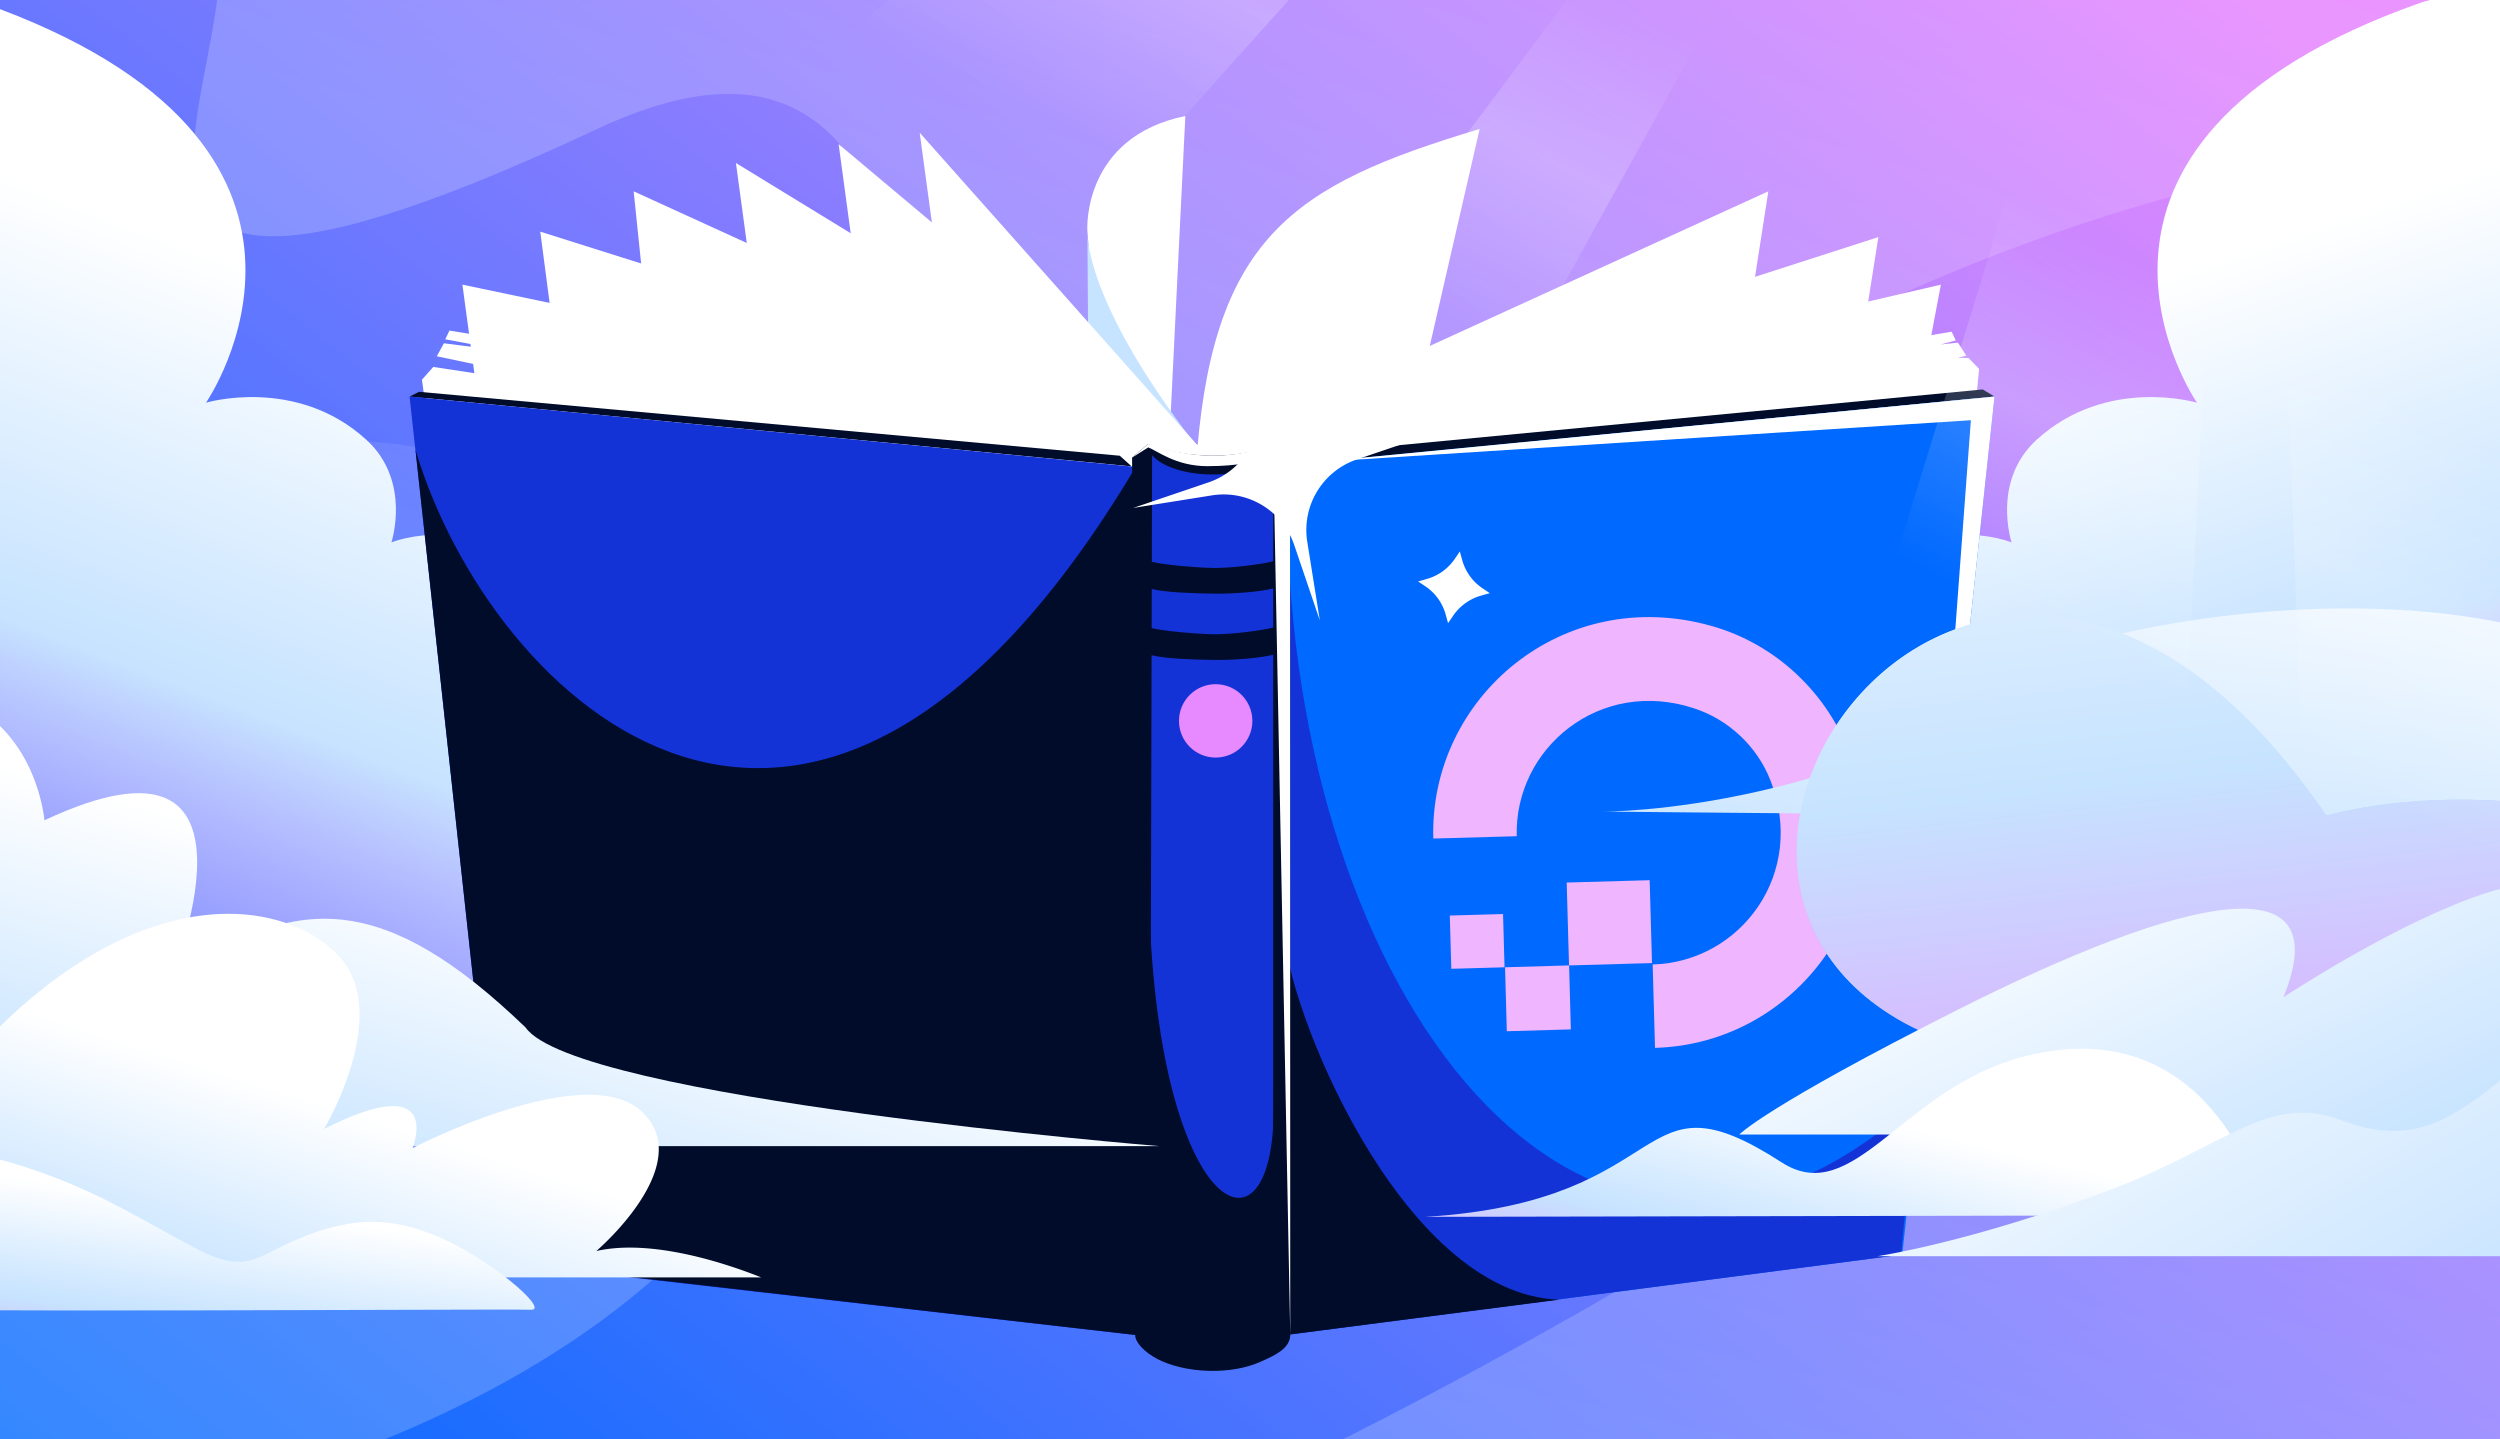
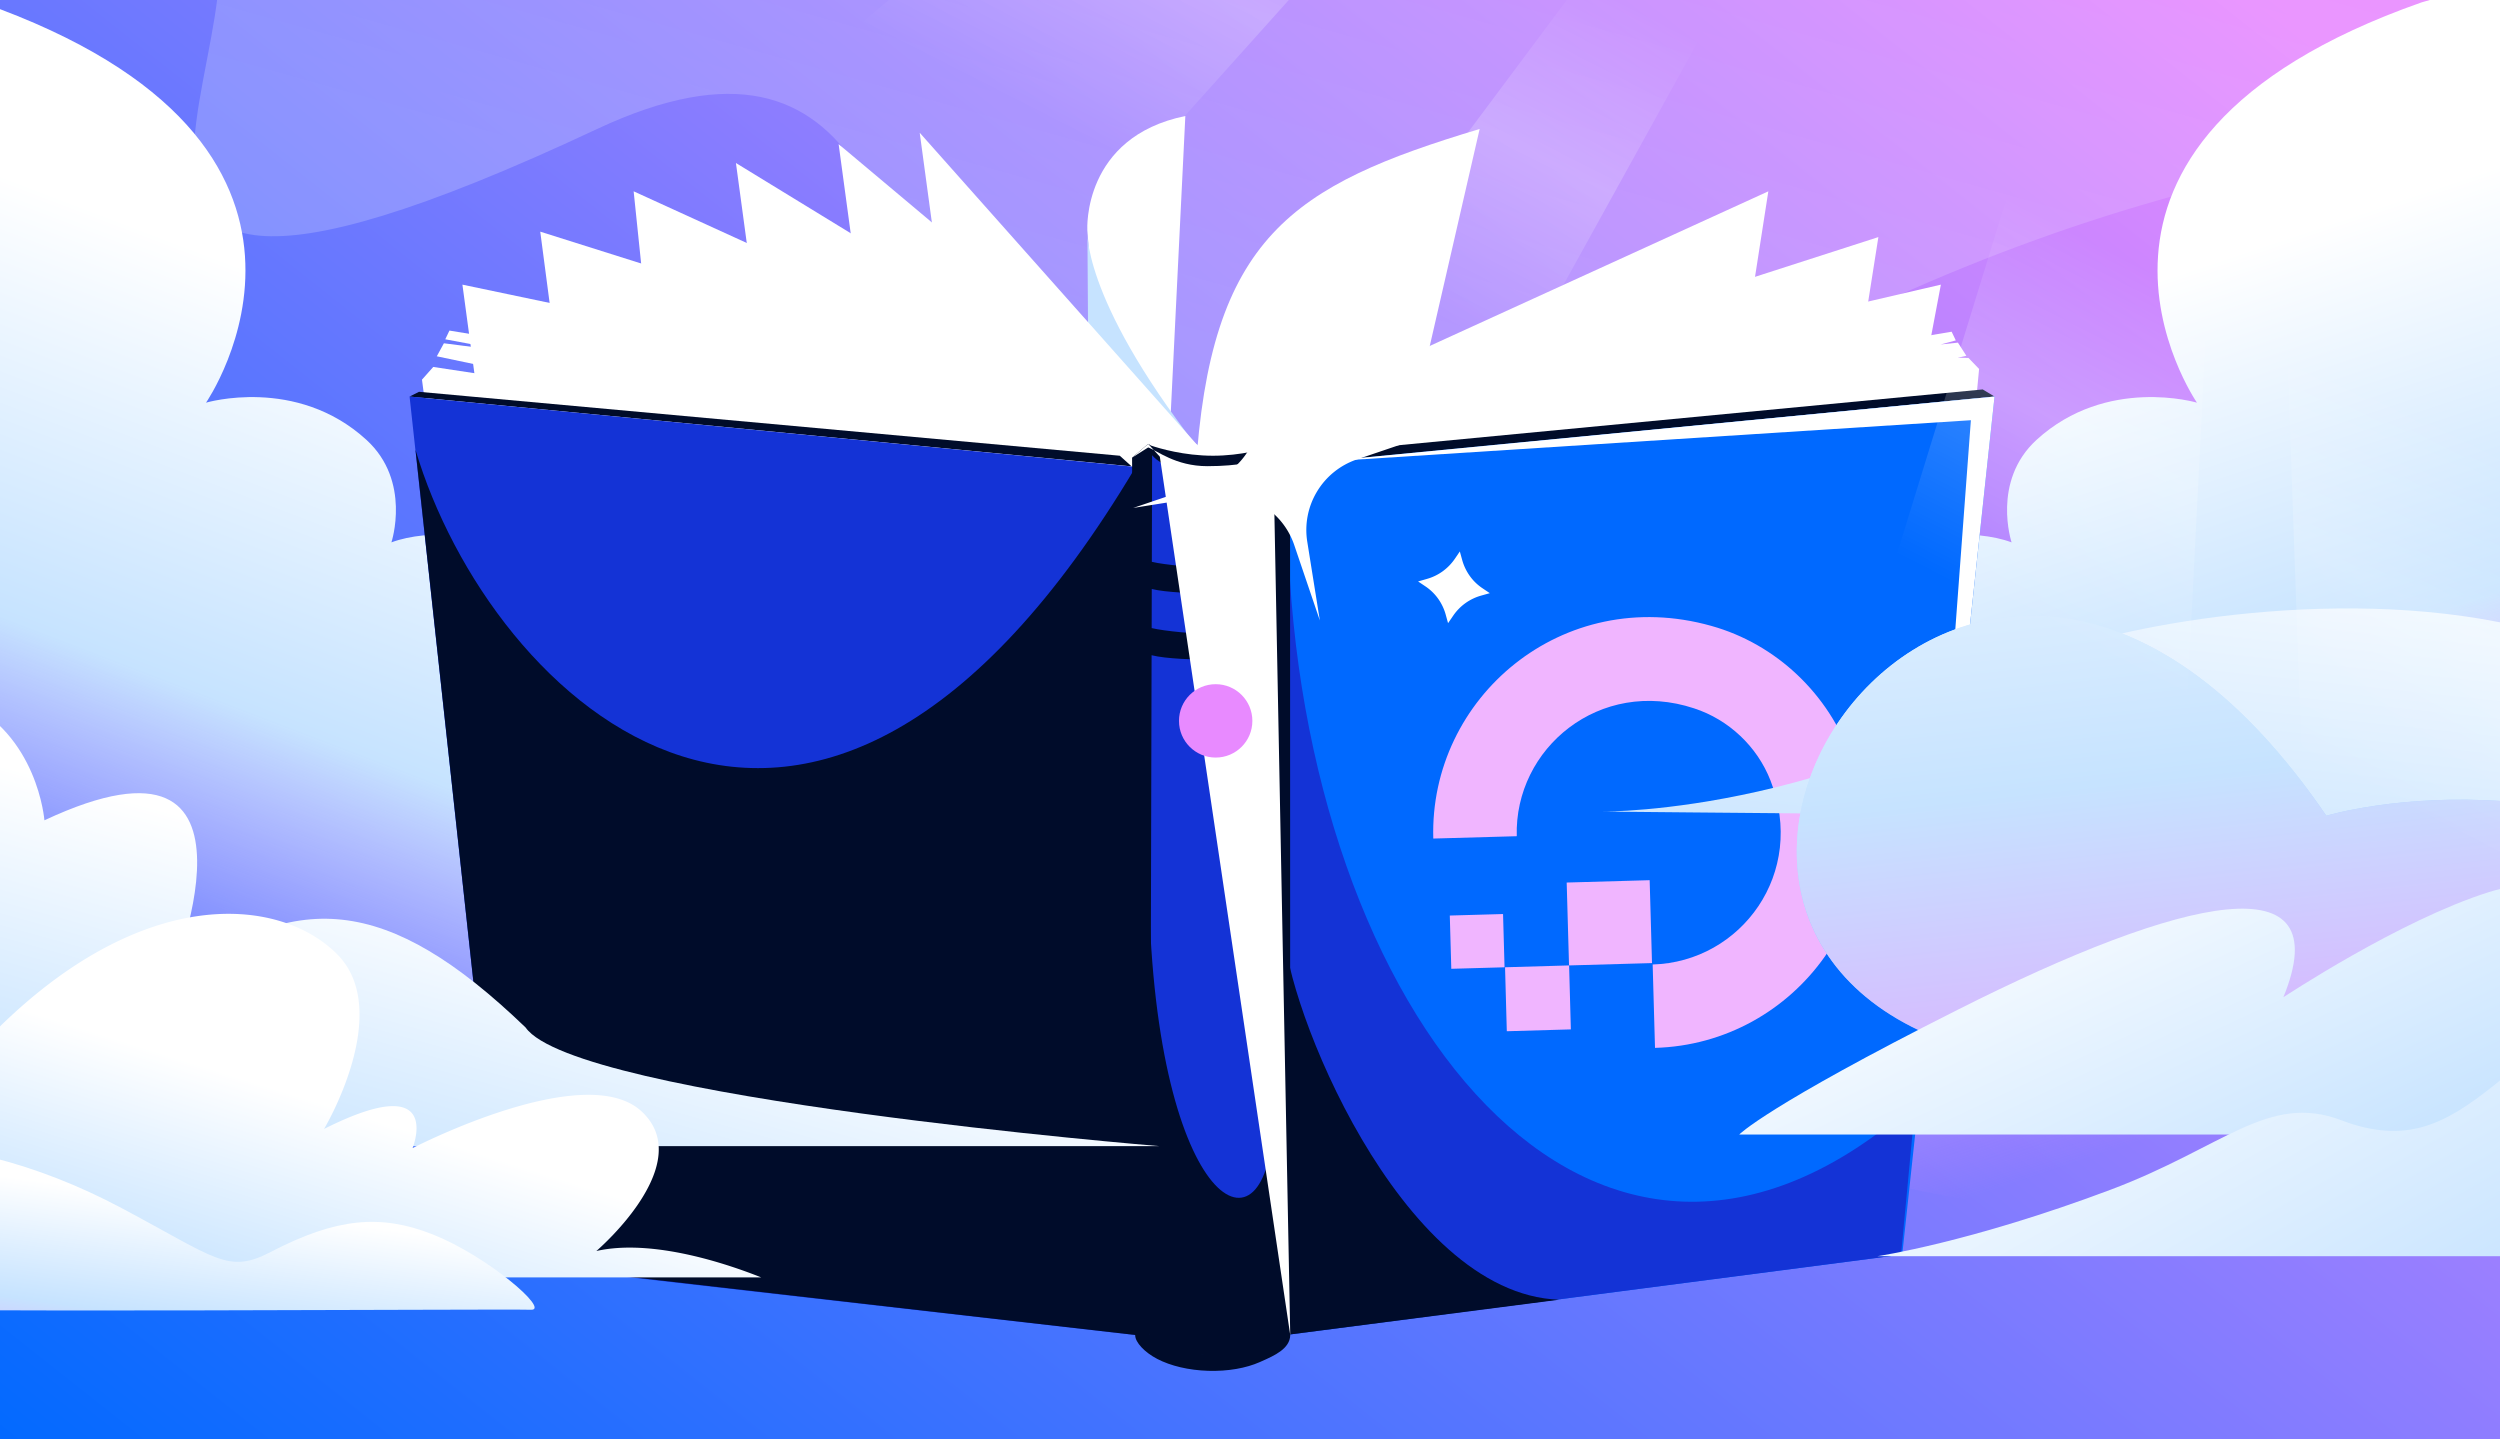
<svg xmlns="http://www.w3.org/2000/svg" fill="none" height="608" width="1056">
  <rect width="100%" height="100%" fill="#333333" stroke="none" />
  <g clip-path="url(#a)">
    <path d="M0 0h1056v608H0z" fill="url(#b)" />
-     <path d="M32 646.202c-235.678 47.099 21 263.499 651-101s948-161 916 290.5H-353v-811c27 321-45.5 678.6 226.5 321 340-447 799 172.499 158.5 300.5" fill="url(#c)" opacity=".2" />
    <path d="M252.032 54.568C-49.149 195.862 162.754-37.594 63.909-53.222L1312.15-192.598l31.79 284.73c-48.38-27.802-381.82-116.85-714.359 135.61S484.872-54.665 252.032 54.568" fill="url(#d)" opacity=".2" />
    <path d="M661.022 431.613C539.655 306.5 787.283 205.646 849.694 229.099c0 0-8.571-25.831 10.563-43.321 29.587-27.039 67.738-15.69 67.738-15.69s-75.448-109.21 94.865-169.08c236.98-69.074 165.39 138.819 140.42 156.976C1592.45 52.24 1626.93 506.5 1265.15 506.5c-164.35 3.4-482.761 50.226-604.128-74.887" fill="url(#e)" />
    <path d="M354.001 431.613C475.368 306.5 227.741 205.646 165.329 229.099c0 0 8.571-25.831-10.563-43.321-29.587-27.039-67.737-15.69-67.737-15.69S162.477 60.878-7.839 1.008C-244.813-68.066-173.225 139.827-148.26 157.984-577.428 52.24-611.903 506.5-250.131 506.5c164.35 3.4 482.765 50.226 604.132-74.887" fill="url(#f)" />
    <path d="M459.287 96.948s-2.11-39.03 41.4-47.948l-17.588 358.004-1.978-34.669-21.859-275.387z" fill="#fff" />
    <path d="M505.501 188.5c-49.5-64-46.189-92.01-46.189-92.01l1.803 276.397 2.923 12.566c6.31 27.049 19.198 52.058 37.544 72.763l16.128 18.197-8.259-296.069z" fill="#C6E3FF" />
    <path d="M625.005 54.48C545.942 78.242 510.957 100 505.002 200l4.504 352.214-8.962-8.333c4.328-65.456-19.954-120.858 43.598-137.664z" fill="#fff" />
    <path d="m516.455 561.13-77.469-132.207-50.498-372.852 117.469 132.175z" fill="#fff" />
    <path d="M516.453 561.129 404.732 433.755 354.234 60.873l151.72 127.373z" fill="#fff" />
    <path d="M516.453 561.124 361.357 441.709 310.859 68.857 505.955 188.24zm29.908.051 140.584-94.808 60-385.556-215.398 98.368z" fill="#fff" />
    <path d="m537.96 564.087 195.468-83.556 60-380.387-272.065 87.674z" fill="#fff" />
    <path d="m535.153 186.295 284.672-66.06-70 370.356-203.838 66.06-24.624-188.352z" fill="#fff" />
    <path d="m533.968 188.957 290.401-48.845 1.763 3.685-6.424 1.715 7.321-.786 3.557 5.542-3.668.85 4.565.079 4.487 4.645L802 512.878l-263.323 44.137-21.347-188.752zm-65.731 372.218-160.584-94.808-40-385.556 215.398 98.368z" fill="#fff" />
    <path d="M485.586 558.681 278.201 478.24l-50-380.387 264.85 83.572z" fill="#fff" />
    <path d="m494.789 182.99-299.464-62.754 50 370.356 219.451 64.233 43.802-189.832z" fill="#fff" />
    <path d="m491.224 189.165-301.382-49.531-1.763 3.684L218.504 149l-31-4-3 5.5 81 17-82.5-12.5-4.763 5.363 46.205 352.036 251.088 44.137 21.347-188.751z" fill="#fff" />
    <path d="m837.5 164.5-288 27.5-5 4.5 298-29z" fill="#000C2A" />
    <path d="M535.777 197.169 842.5 167.5l-38.989 362.419L538.499 564.5z" fill="#0069FF" />
    <path d="M809.075 465.776 802.999 530l-264.502 34.5-2.571-347.077 8.072 8.577c5.481 201.794 129.449 360.377 265.077 239.776" fill="#1433D6" />
    <path d="m658.5 549-120.002 15.5-1.107-149.498L542.499 393c0 29.5 48.501 153.5 116.001 156" fill="#000C2A" />
    <path d="M555.445 195.266 832.499 177.5l-20.071 269.524L842.499 167.5z" fill="#fff" />
    <path d="m177 165.5 296 27 5 4.5-305-29.5z" fill="#000C2A" />
    <path d="M479.75 197.22 173.002 167.5l39.882 366 268.296 30.589z" fill="#1433D6" />
    <path d="m479.724 197.217.027.002 1.43 366.87-268.296-30.798L175.504 190c31.282 105.246 167.175 237.41 304.22 7.217" fill="#000C2A" />
    <path d="m486.002 191-1.018 370.352c0 14.348 53.908 15.261 53.908 0l-.177-370.852c-16.002 5.803-22.713 11-52.713.5" fill="#1433D6" />
    <path d="M538.831 442.424c-.479 6.137-.774 14.781-.833 26.576-.337 67.395-48.4 44.827-52.528-85.82l-.49 178.172c0 14.348 53.908 15.261 53.908 0z" fill="#000C2A" />
    <path clip-rule="evenodd" d="M478.191 193.299 485 187.5l1.166.704c3.577 1.204 13.943 4.294 26.175 4.296 11.853.003 21.957-2.894 25.828-4.168L540 187.5l4.915 5.411L545 564c-.172 5.718-6.695 8.609-12.088 10.999l-.728.324c-5.8 2.583-13.515 3.964-21.804 3.715s-15.906-2.091-21.541-5.018c-5.357-2.784-9.339-7.02-9.339-10.02zm7.518 370.385c1.422 1.34 3.534 2.813 6.093 4.143 4.598 2.388 11.232 4.072 18.786 4.299s14.277-1.055 19.01-3.163c3.77-1.679 6.871-3.547 8.202-5.075v-48.331c-5.934 1.531-17.512 2.346-25.677 2.196-8.106-.15-20.431-.468-26.293-2.147zM537.8 276.557v227.532c-5.022 1.285-18.042 2.952-25.455 2.816-7.336-.135-21.397-1.353-26.486-2.762l.575-227.375c6.071 1.538 17.852 1.84 25.689 1.984 8.165.151 19.743-.664 25.677-2.195m0-83.99c-4.116 4.619-13.965 7.87-25.459 7.868-11.723-.003-21.733-3.389-25.694-8.157l-.114 45.038c5.563 1.334 18.778 2.459 25.812 2.589 7.413.136 20.433-1.531 25.455-2.816zm-51.337 72.732.041-16.513c6.092 1.522 17.812 1.823 25.619 1.966 8.165.151 19.743-.664 25.677-2.195v16.532c-5.022 1.285-18.042 2.952-25.455 2.816-7.064-.13-20.362-1.264-25.882-2.606" fill="#000C2A" fill-rule="evenodd" />
-     <path d="M478.191 193.299 485 187.5c3.577 1.204 15.109 4.998 27.341 5 11.853.003 23.788-3.726 27.659-5l4.915 5.411L545 564l-7.085-367.089L535 193.5c-3.871 1.274-11.501 3.411-25.001 3.411S488.577 190.205 485 189z" fill="#fff" />
+     <path d="M478.191 193.299 485 187.5l4.915 5.411L545 564l-7.085-367.089L535 193.5c-3.871 1.274-11.501 3.411-25.001 3.411S488.577 190.205 485 189z" fill="#fff" />
    <path d="m698.084 407.396.99 35.227c59.489-1.663 104.194-60.479 82.938-122.373-9.408-26.985-31.69-48.206-59.17-55.881-62.849-17.684-119.119 30.381-117.422 89.834l35.262-.99c-1.061-37.172 35.12-67.164 74.909-54.007 14.642 4.775 26.667 16.128 32.255 30.452 15.385 38.94-12.343 76.713-49.797 77.738z" fill="#F0B5FF" />
    <path d="m662.757 407.799 35.049-.991-.99-35.014-35.05.991z" fill="#F0B5FF" />
    <path d="m663.531 434.815-27.057.778-.742-27.021 27.056-.778zm-50.503-25.594 22.494-.637-.636-22.494-22.494.637z" fill="#F0B5FF" />
    <path d="M879.421 271.906c47.506-13.797 147.019-26.713 218.919 3.683 71.89 30.396 90.33 58.058 169.7 42.119 76.44-15.346 134.52-6.788 270.91 25.098 38.75 9.063-861.95 0-861.95 0s107.5.994 202.421-70.907z" fill="url(#g)" />
    <path d="m814.22 436.868 537.26 2.188c-143.1-102.062-136.68-30.295-136.68-30.295-107.84-101.824-232.164-64.188-232.164-64.188C839.998 135 668.998 373.5 814.22 436.868" fill="url(#h)" />
    <path d="m814.22 436.868 537.26 2.188c-143.1-102.062-136.68-30.295-136.68-30.295-107.84-101.824-232.164-64.188-232.164-64.188C839.998 135 668.998 373.5 814.22 436.868" fill="url(#i)" />
    <path d="M1375.57 447.735c87.97-163.265-37.28-163.763-119.66-135.977-99.33 33.512-163.87 85.347-163.87 85.347 2.1-30.608-29.47-23.825-40.83-20.251-37.57 11.831-86.72 44.39-86.72 44.39 23.573-57.494-41.493-43.162-137.659 5.323-80.969 40.816-92.175 52.654-92.175 52.654h623.294l17.62-31.494z" fill="url(#j)" />
-     <path d="M602 514c108-6.5 87.186-63.915 150.582-23.009 30.535 19.701 50.993-31.454 102.114-44.66C937.399 424.976 957 513.291 957 513.291z" fill="url(#k)" />
    <path d="M793 530.613s39.041-5.71 98.612-28.113c47.703-17.944 66.647-40.974 97.315-29.314 55.083 20.944 65.793-35.731 151.563-71.916 210.63-88.839 307.73 129.343 307.73 129.343z" fill="url(#l)" />
    <path d="M-495 484.125h984.73S243 464 222 434c-58.5-56.262-97.666-59.115-150.789-17.907 0 0 49.633-117.42-52.448-69.595 0 0-11.004-145.912-246.6 31.24 0 0-16.88-96.946-267.163 106.394z" fill="url(#m)" />
    <path d="M321.557 539.579H-276c24.324-19.096 158.973-123.385 192.322-119.439 24.912 2.952 10.174 41.617 9.924 42.28 67.081-62.989 67.736-22.808 67.736-22.808 64.041-66.588 123.658-61.398 148.409-36.573 24.147 24.22-5.5 73.825-5.5 73.825 50.613-25.451 37.62 7.479 37.377 8.105.868-.449 72.904-37.597 96.735-15.512 15.43 14.305 3.084 34.623-7.679 47.293a119 119 0 0 1-8.032 8.547c-2.068 2.003-3.401 3.137-3.401 3.137 23.779-5.367 55.722 5.587 69.666 11.145" fill="url(#n)" />
    <path d="M-114.05 552.297c84.522 2.422 322.693.515 338.396.942 8.076.221-18.405-22.667-41.624-31.84-21.902-8.651-40.579-7.024-68.399 7.45-18.022 9.379-22.866 2.768-62.687-18.412-149.895-79.707-252.807 39.364-165.686 41.86" fill="url(#o)" />
    <path d="m537.004 167.597-5.411-15.937-5.412-15.937 2.655 16.615 2.654 16.614a31.43 31.43 0 0 1-4.116 21.222 31.44 31.44 0 0 1-16.836 13.562l-15.935 5.409-15.936 5.41 16.614-2.653 16.613-2.652a31.43 31.43 0 0 1 21.222 4.119 31.46 31.46 0 0 1 13.564 16.838l5.411 15.937 5.411 15.937-2.654-16.615-2.654-16.614a31.42 31.42 0 0 1 4.116-21.222 31.45 31.45 0 0 1 16.835-13.562l15.936-5.409 15.936-5.409-16.614 2.652-16.614 2.652a31.43 31.43 0 0 1-21.221-4.119 31.45 31.45 0 0 1-13.564-16.838m77.5 68.467 1.064-1.565 1.065-1.565.517 1.874.516 1.874a21.5 21.5 0 0 0 3.171 6.596 20.6 20.6 0 0 0 5.235 5.112l1.609 1.083 1.61 1.083-1.83.513-1.83.513a21.4 21.4 0 0 0-6.593 3.151 21.4 21.4 0 0 0-5.131 5.218l-1.123 1.636-1.123 1.635-.517-1.874-.516-1.874a21.5 21.5 0 0 0-3.171-6.596 21 21 0 0 0-5.235-5.112l-1.609-1.083-1.61-1.083 1.892-.54 1.892-.541a21 21 0 0 0 6.589-3.193 21.4 21.4 0 0 0 5.108-5.238z" fill="#fff" />
    <path d="M1260.15 760.478 973.307-58.197l-14.712-6.41 25.002 705.736z" fill="url(#p)" />
    <path d="m908.22 604.716 34.177-673.53-42.116-18.351-187.385 607.932z" fill="url(#q)" />
    <path d="M702.46-176.211 255.019 322.587 81 247.847 624.913-210z" fill="url(#r)" />
    <path d="m492.163 424.588 308.532-557.996-29.674-12.929-389.726 522.231z" fill="url(#s)" />
    <circle cx="513.5" cy="304.5" fill="#E88AFF" r="15.5" />
  </g>
  <defs>
    <linearGradient gradientUnits="userSpaceOnUse" id="b" x1="0" x2="673" y1="622.5" y2="-228.5">
      <stop stop-color="#0069FF" />
      <stop offset="1" stop-color="#E88AFF" />
    </linearGradient>
    <linearGradient gradientUnits="userSpaceOnUse" id="c" x1="140" x2="285" y1="608" y2="-43.5">
      <stop offset=".17" stop-color="#fff" />
      <stop offset="1" stop-color="#fff" stop-opacity="0" />
    </linearGradient>
    <linearGradient gradientUnits="userSpaceOnUse" id="d" x1="594.929" x2="739.536" y1="169.728" y2="-346.507">
      <stop stop-color="#fff" />
      <stop offset="1" stop-color="#fff" stop-opacity="0" />
    </linearGradient>
    <linearGradient gradientUnits="userSpaceOnUse" id="e" x1="805.155" x2="914.134" y1="153.5" y2="478.694">
      <stop stop-color="#fff" />
      <stop offset=".497" stop-color="#C6E3FF" />
      <stop offset="1" stop-color="#E88AFF" stop-opacity="0" />
    </linearGradient>
    <linearGradient gradientUnits="userSpaceOnUse" id="f" x1="209.868" x2="84.406" y1="153.5" y2="481.501">
      <stop stop-color="#fff" />
      <stop offset=".497" stop-color="#C6E3FF" />
      <stop offset="1" stop-color="#E88AFF" stop-opacity="0" />
    </linearGradient>
    <linearGradient gradientUnits="userSpaceOnUse" id="g" x1="1067.53" x2="1022.5" y1="202.434" y2="625">
      <stop stop-color="#fff" />
      <stop offset=".497" stop-color="#C6E3FF" />
      <stop offset="1" stop-color="#E88AFF" />
    </linearGradient>
    <linearGradient gradientUnits="userSpaceOnUse" id="h" x1="1093.65" x2="1143.15" y1="82.999" y2="531">
      <stop stop-color="#F4F9FF" />
      <stop offset=".497" stop-color="#C6E3FF" />
      <stop offset="1" stop-color="#0069FF" />
    </linearGradient>
    <linearGradient gradientUnits="userSpaceOnUse" id="i" x1="1093.65" x2="1143.15" y1="82.999" y2="531">
      <stop stop-color="#fff" />
      <stop offset=".497" stop-color="#C6E3FF" />
      <stop offset="1" stop-color="#E88AFF" />
    </linearGradient>
    <linearGradient gradientUnits="userSpaceOnUse" id="j" x1="784.156" x2="948.156" y1="389" y2="738.5">
      <stop stop-color="#fff" />
      <stop offset=".497" stop-color="#C6E3FF" />
      <stop offset="1" stop-color="#E88AFF" />
    </linearGradient>
    <linearGradient gradientUnits="userSpaceOnUse" id="k" x1="669.055" x2="639.511" y1="443.472" y2="566.734">
      <stop stop-color="#fff" />
      <stop offset=".497" stop-color="#C6E3FF" />
      <stop offset="1" stop-color="#E88AFF" />
    </linearGradient>
    <linearGradient gradientUnits="userSpaceOnUse" id="l" x1="783.268" x2="1014.77" y1="446.5" y2="850">
      <stop stop-color="#fff" />
      <stop offset=".497" stop-color="#C6E3FF" />
      <stop offset="1" stop-color="#E88AFF" />
    </linearGradient>
    <linearGradient gradientUnits="userSpaceOnUse" id="m" x1="-342.589" x2="-414.965" y1="227.882" y2="489.133">
      <stop stop-color="#fff" />
      <stop offset=".5" stop-color="#C6E3FF" />
      <stop offset="1" stop-color="#E88AFF" />
    </linearGradient>
    <linearGradient gradientUnits="userSpaceOnUse" id="n" x1="-171.678" x2="-226.609" y1="369.022" y2="543.535">
      <stop stop-color="#fff" />
      <stop offset=".497" stop-color="#C6E3FF" />
      <stop offset="1" stop-color="#E88AFF" />
    </linearGradient>
    <linearGradient gradientUnits="userSpaceOnUse" id="o" x1="-94.64" x2="-108.454" y1="483.372" y2="583.262">
      <stop stop-color="#fff" />
      <stop offset=".497" stop-color="#C6E3FF" />
      <stop offset="1" stop-color="#E88AFF" />
    </linearGradient>
    <linearGradient gradientUnits="userSpaceOnUse" id="p" x1="679.21" x2="608.126" y1="-3.668" y2="135.737">
      <stop stop-color="#fff" stop-opacity="0" />
      <stop offset=".48" stop-color="#fff" stop-opacity=".2" />
      <stop offset="1" stop-color="#fff" stop-opacity="0" />
    </linearGradient>
    <linearGradient gradientUnits="userSpaceOnUse" id="q" x1="679.21" x2="608.126" y1="-3.668" y2="135.737">
      <stop stop-color="#fff" stop-opacity="0" />
      <stop offset=".48" stop-color="#fff" stop-opacity=".2" />
      <stop offset="1" stop-color="#fff" stop-opacity="0" />
    </linearGradient>
    <linearGradient gradientUnits="userSpaceOnUse" id="r" x1="679.21" x2="608.126" y1="-3.668" y2="135.737">
      <stop stop-color="#fff" stop-opacity="0" />
      <stop offset=".48" stop-color="#fff" stop-opacity=".2" />
      <stop offset="1" stop-color="#fff" stop-opacity="0" />
    </linearGradient>
    <linearGradient gradientUnits="userSpaceOnUse" id="s" x1="679.21" x2="608.126" y1="-3.668" y2="135.737">
      <stop stop-color="#fff" stop-opacity="0" />
      <stop offset=".48" stop-color="#fff" stop-opacity=".2" />
      <stop offset="1" stop-color="#fff" stop-opacity="0" />
    </linearGradient>
    <clipPath id="a">
      <path d="M0 0h1056v608H0z" fill="#fff" />
    </clipPath>
  </defs>
</svg>